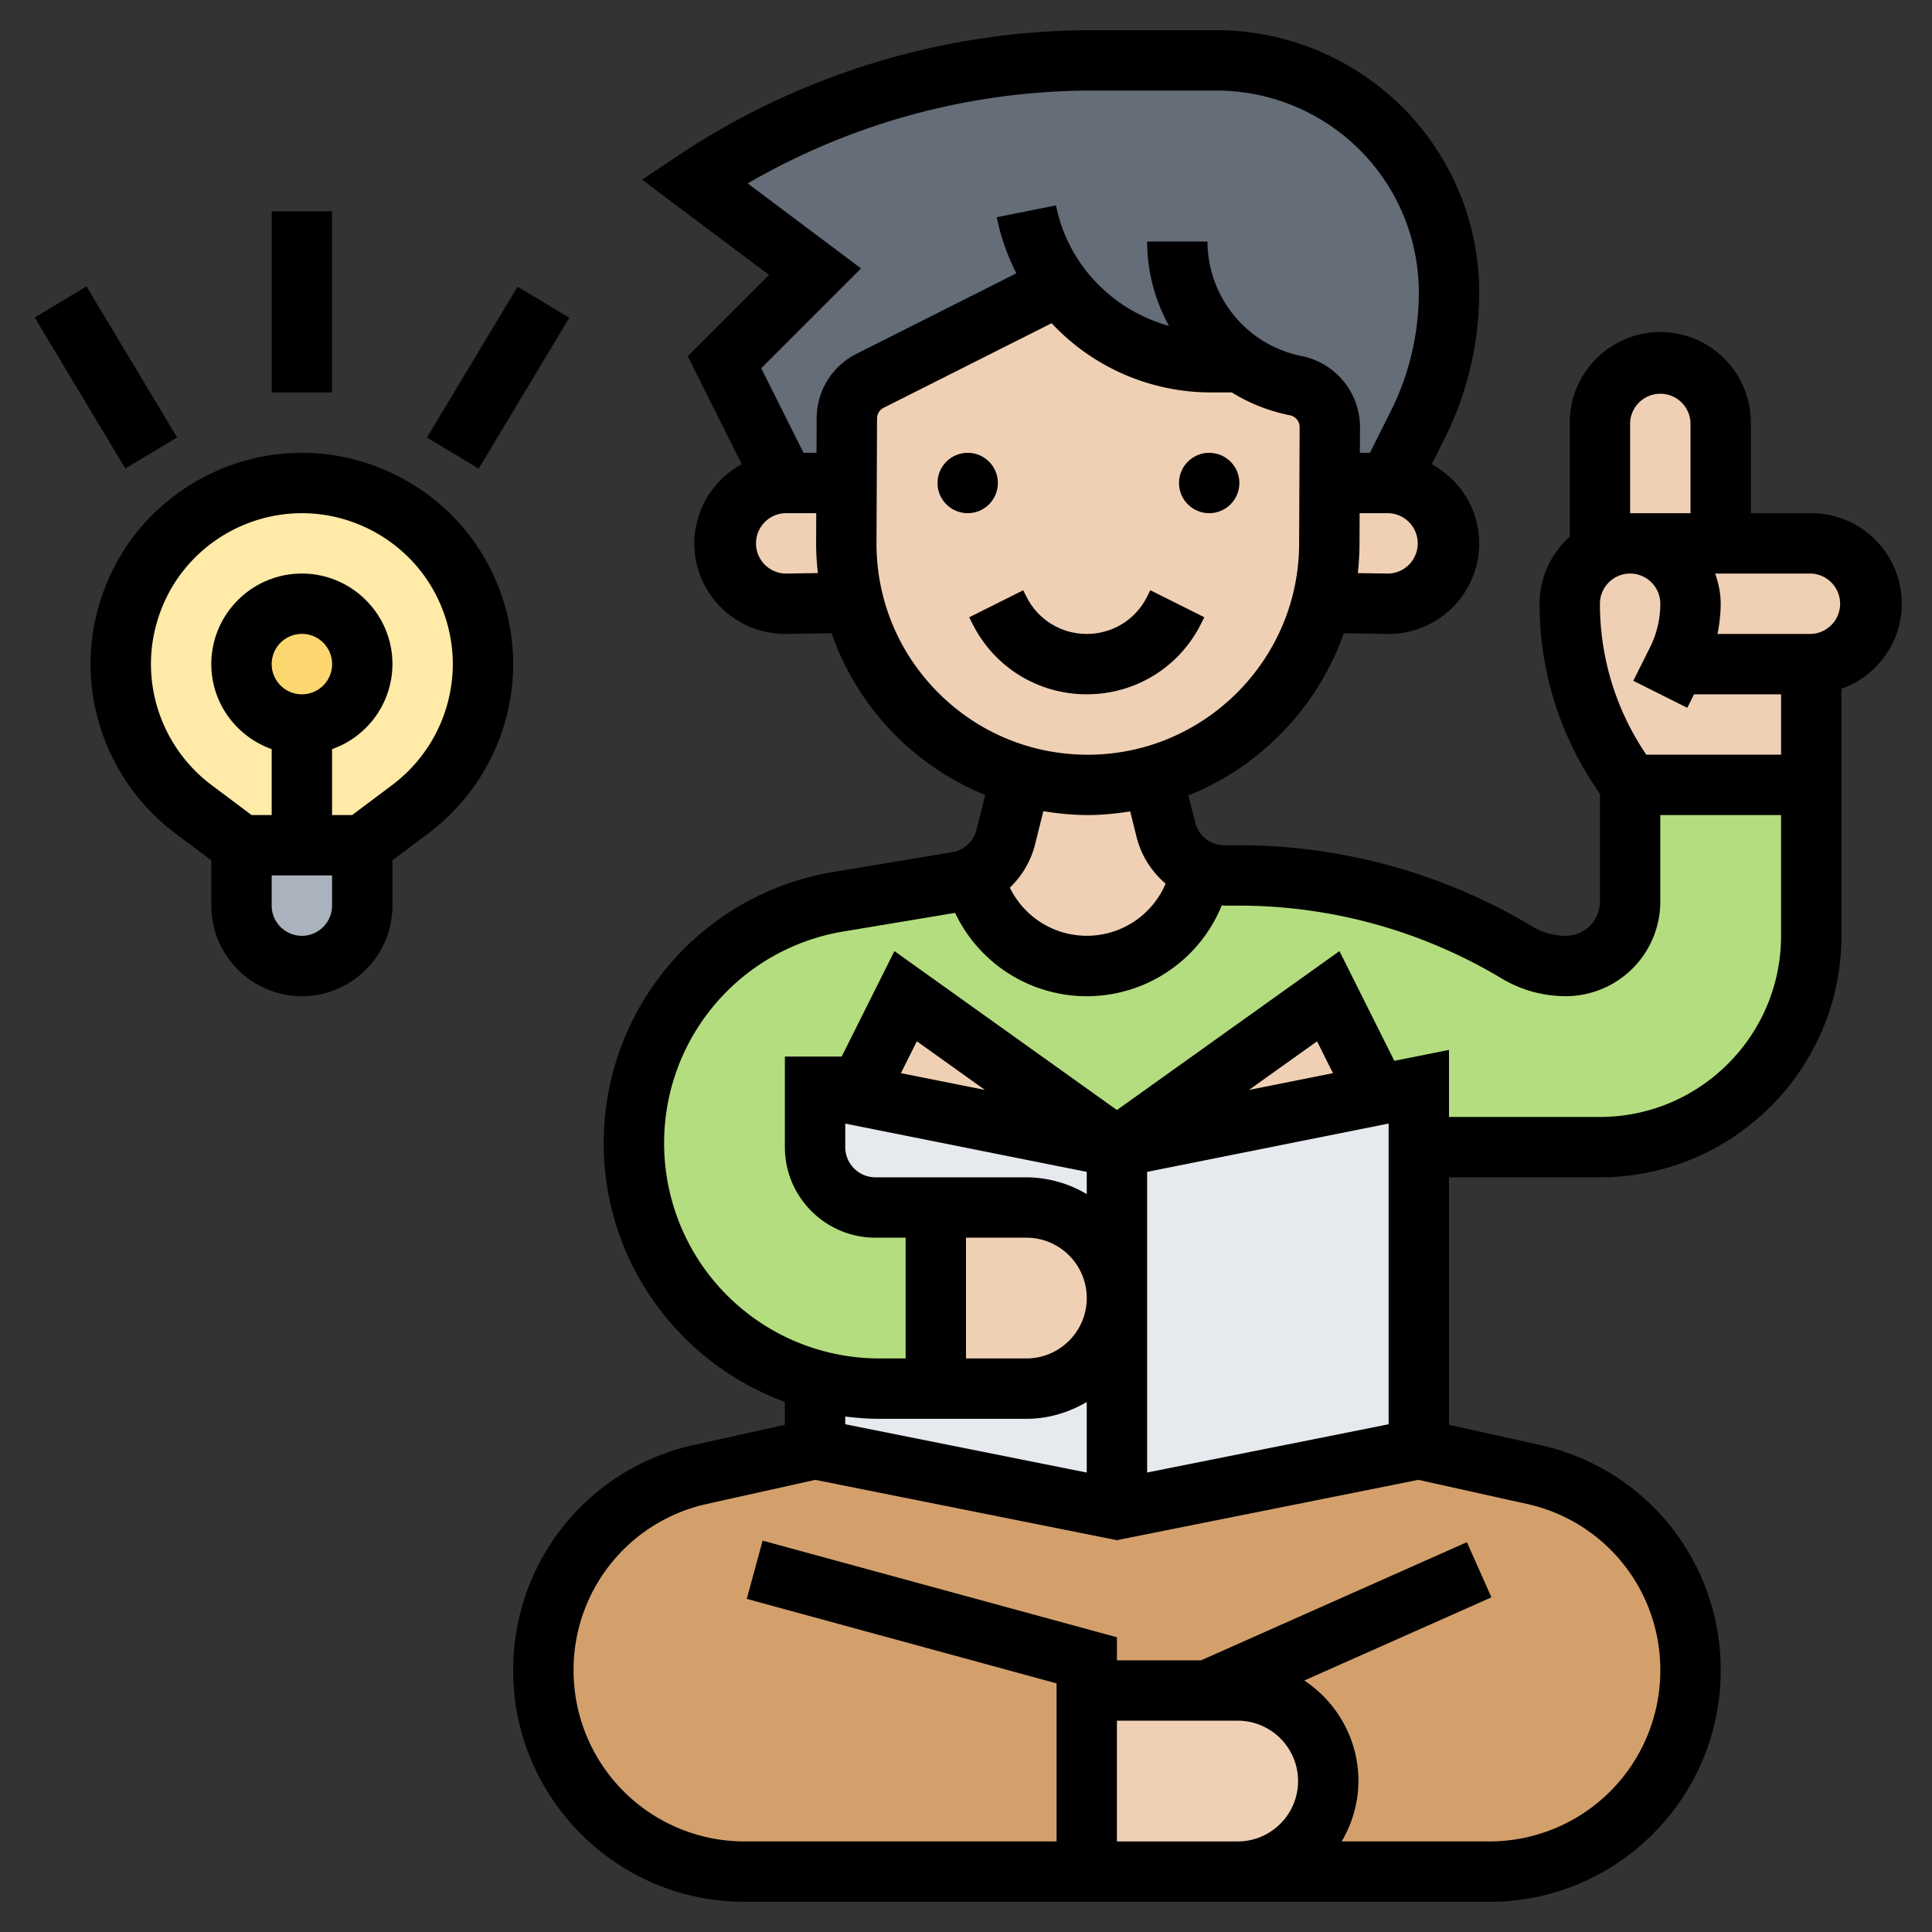
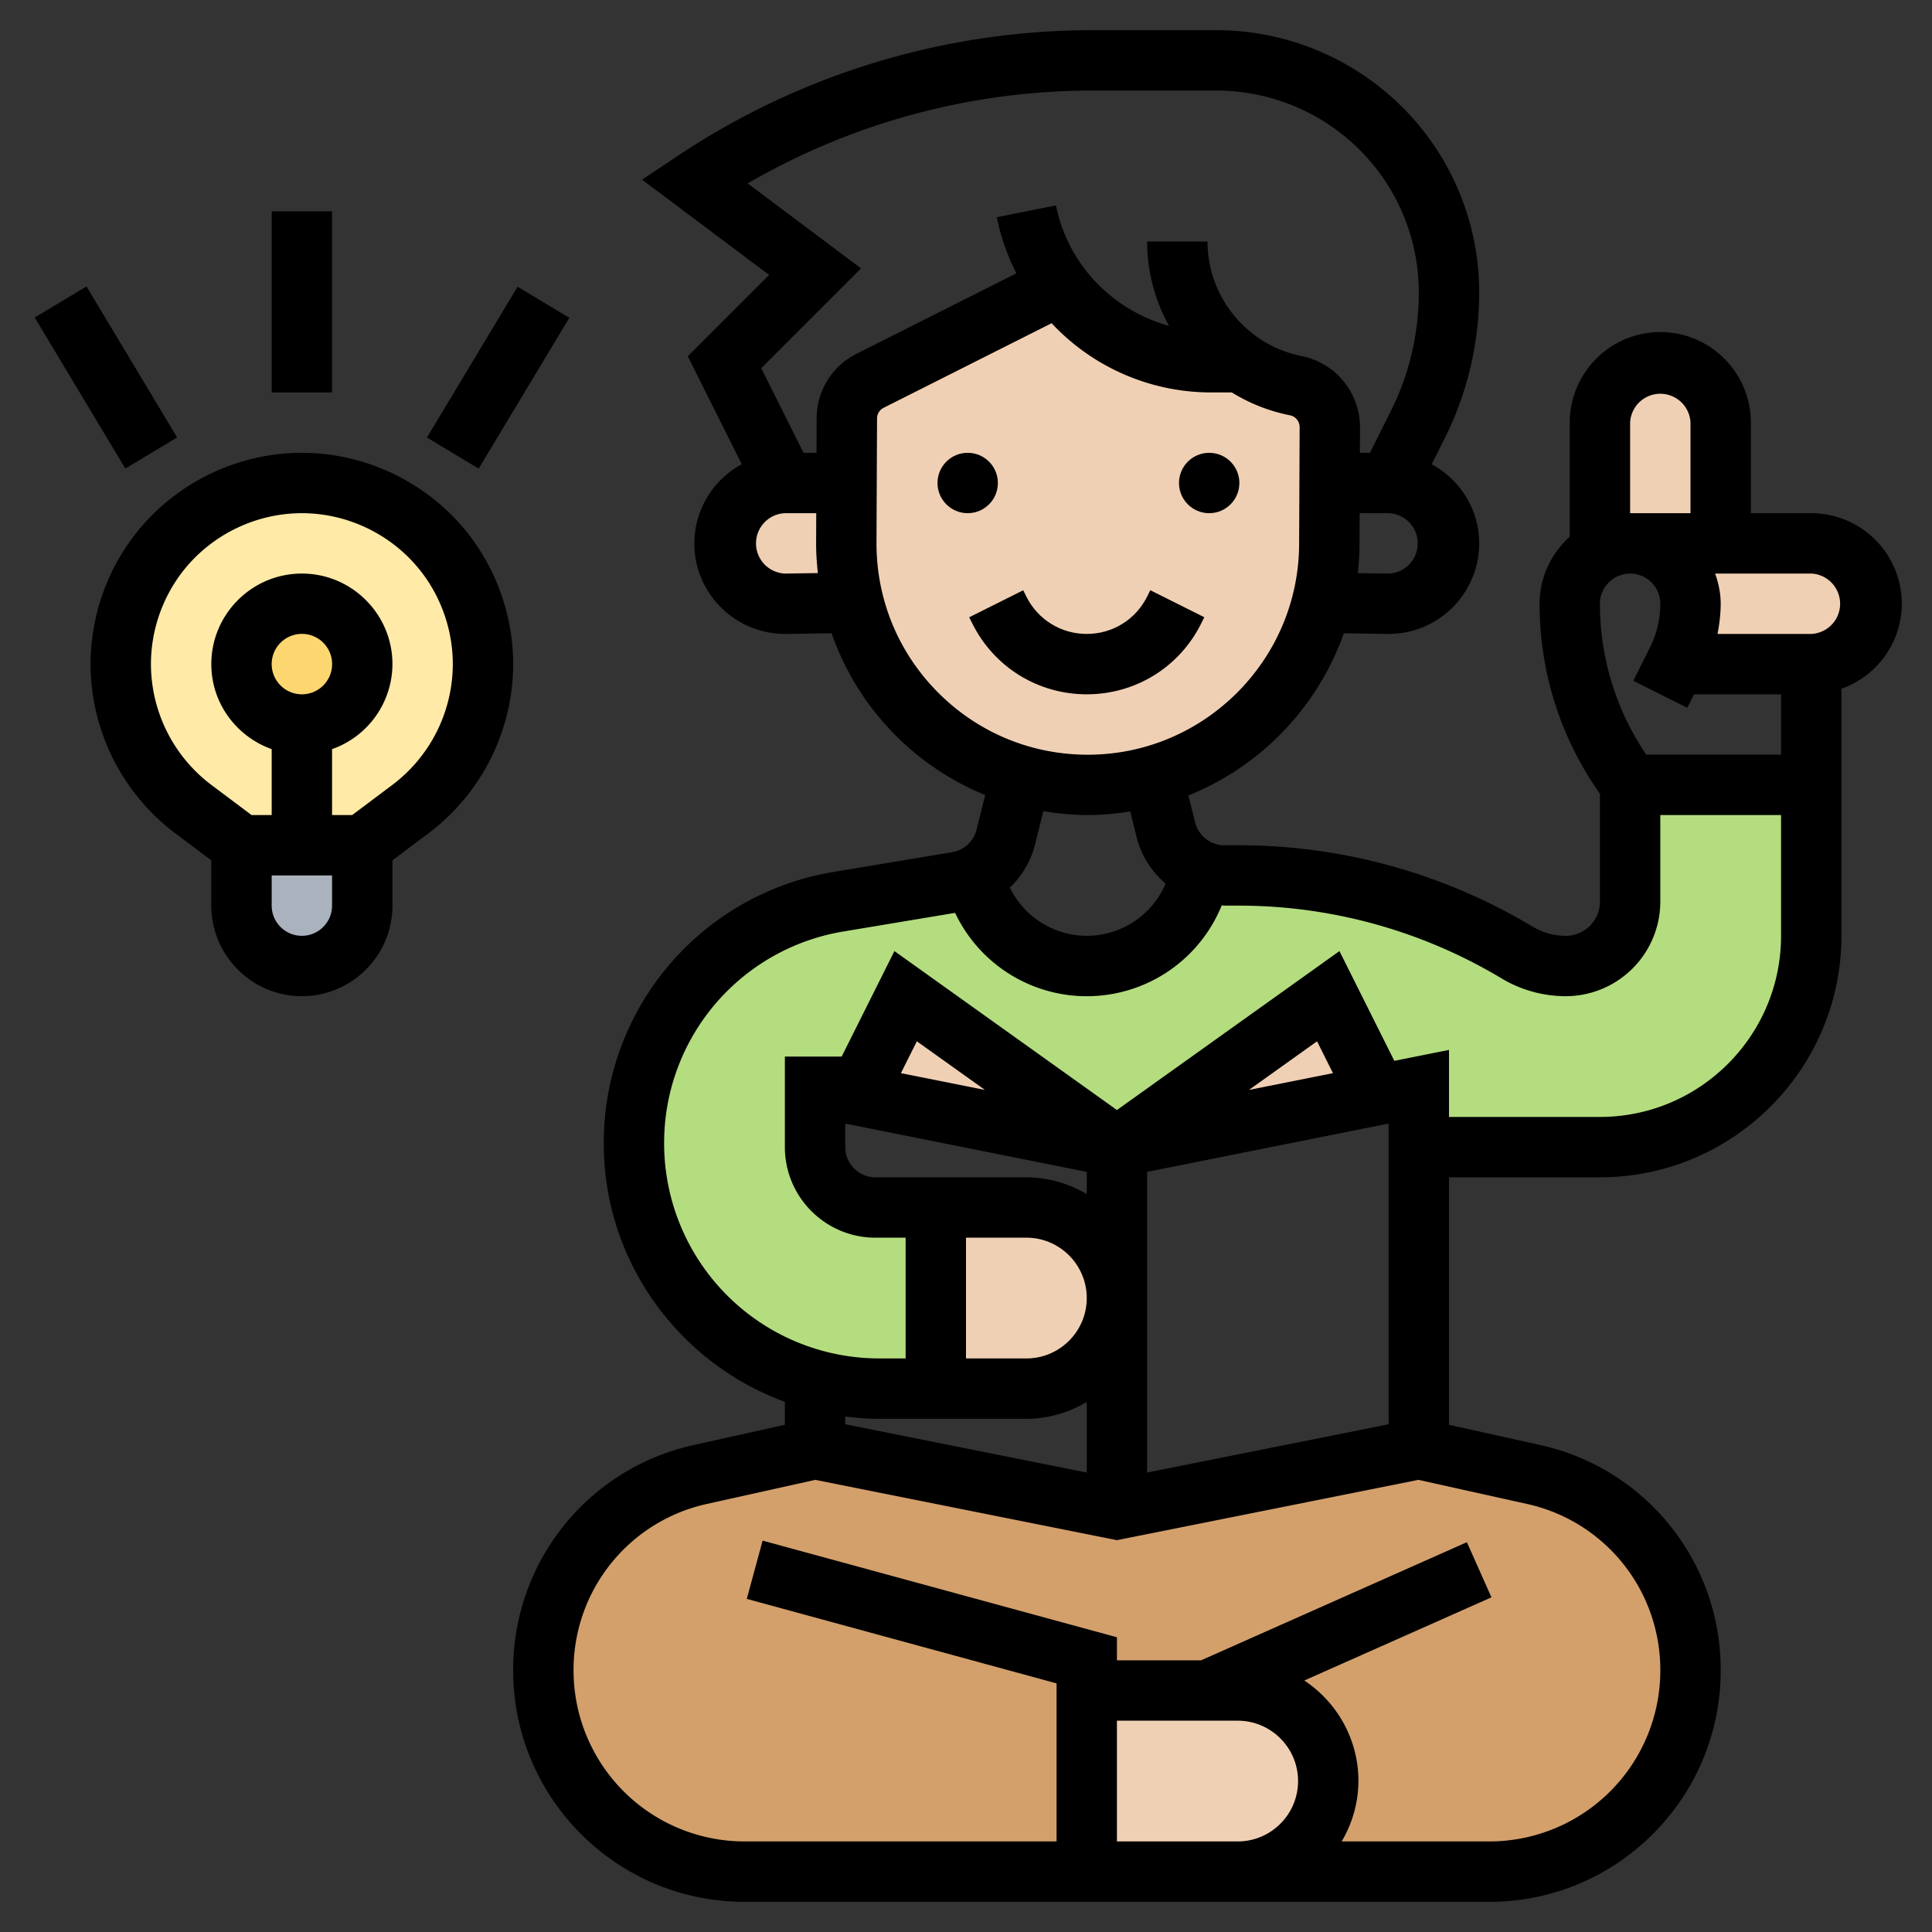
<svg xmlns="http://www.w3.org/2000/svg" width="512" height="512" x="0" y="0" viewBox="0 0 64 64" style="enable-background:new 0 0 512 512" xml:space="preserve" class="">
  <rect x="0" y="0" width="64" height="64" fill="#333333" stroke="none" />
  <g>
    <path fill="#d3a06c" d="M40 56h-4v6H24.66c-1.84 0-3.5-.74-4.71-1.95S18 57.18 18 55.34c0-3.12 2.17-5.82 5.21-6.5L27 48l10 2 10-2 3.79.84c3.04.68 5.21 3.38 5.21 6.5 0 1.84-.74 3.5-1.95 4.71S51.18 62 49.34 62H41c.83 0 1.58-.34 2.12-.88S44 59.83 44 59c0-1.66-1.34-3-3-3z" opacity="1" data-original="#d3a06c" class="" />
-     <path fill="#e6e9ed" d="M45.64 36.27 37 38l-8.64-1.73L27 36v12l10 2 10-2V36z" opacity="1" data-original="#e6e9ed" />
    <path fill="#b4dd7f" d="m30 33-1.64 3.27L27 36v2c0 1.1.9 2 2 2h2v6h-1.88c-.73 0-1.44-.1-2.12-.28a8.152 8.152 0 0 1-3.62-2.1 8.118 8.118 0 0 1 4.41-13.75l3.92-.65c.19-.04.38-.1.55-.18l.01.05A3.85 3.85 0 0 0 36 32a3.85 3.85 0 0 0 3.73-2.91l.06-.24v-.01c.24.11.5.16.77.16h.48c1.62 0 3.23.22 4.78.65s3.04 1.07 4.44 1.9c.48.3 1.04.45 1.61.45 1.18 0 2.13-.95 2.13-2.13V26h6v5c0 3.87-3.13 7-7 7h-6v-2l-1.36.27L44 33l-7 5z" opacity="1" data-original="#b4dd7f" />
-     <path fill="#656d78" d="M41.09 12h-.99c-2.04 0-3.88-.98-5.02-2.54l-6.26 3.15c-.47.24-.76.72-.77 1.25L28.04 16H26l-2-4 3-3-4-3c1.96-1.3 4.08-2.3 6.31-2.98C31.54 2.35 33.86 2 36.21 2h4.09a7.722 7.722 0 0 1 6.94 4.36c.5 1.03.76 2.17.76 3.34 0 1.51-.35 3-1.03 4.36L46 16h-1.96l.01-1.85c0-.67-.47-1.24-1.13-1.37-.67-.13-1.29-.4-1.83-.78z" opacity="1" data-original="#656d78" />
    <path fill="#f0d0b4" d="M45.64 36.27 37 38l7-5zM37 38l-8.64-1.73L30 33zM41 56a2.996 2.996 0 0 1 2.12 5.12c-.54.54-1.29.88-2.12.88h-5v-6h4zM36.12 40.88A2.996 2.996 0 0 1 34 46h-3v-6h3c.83 0 1.58.34 2.12.88zM54 18h6c1.1 0 2 .9 2 2 0 .55-.22 1.05-.59 1.41-.36.37-.86.59-1.41.59h-4.5l.05-.11c.3-.58.45-1.23.45-1.89 0-.55-.22-1.05-.59-1.41-.36-.37-.86-.59-1.41-.59z" opacity="1" data-original="#f0d0b4" />
    <path fill="#f0d0b4" d="M57 14v4h-3c-.36 0-.71.1-1 .27V14c0-1.1.9-2 2-2 .55 0 1.05.22 1.41.59.37.36.59.86.59 1.41z" opacity="1" data-original="#f0d0b4" />
-     <path fill="#f0d0b4" d="M53.66 25.5A9.954 9.954 0 0 1 52 20c0-.55.22-1.05.59-1.41.12-.13.26-.23.41-.32.29-.17.64-.27 1-.27.55 0 1.05.22 1.41.59.37.36.59.86.59 1.41 0 .66-.15 1.31-.45 1.89l-.05.11H60v4h-6zM47.41 19.41c-.36.37-.86.59-1.41.59l-2.03-.03-.18-.04c.16-.61.24-1.25.24-1.9l.01-2.03H46c1.1 0 2 .9 2 2 0 .55-.22 1.05-.59 1.41zM39.79 28.84v.01l-.06.24A3.85 3.85 0 0 1 36 32c-1.76 0-3.3-1.2-3.73-2.91l-.01-.05c.52-.26.91-.73 1.06-1.31l.51-2.04a8.009 8.009 0 0 0 4.34.02l.45 1.78c.15.63.6 1.12 1.17 1.35z" opacity="1" data-original="#f0d0b4" />
    <path fill="#f0d0b4" d="M38.17 25.71a8.009 8.009 0 0 1-4.34-.02c-3.21-1.62-4.23-2.71-5.57-5.77a8.16 8.16 0 0 1-.23-1.93v-.02l.01-1.97.01-2.14c.01-.53.3-1.01.77-1.25l6.26-3.15A6.203 6.203 0 0 0 40.1 12h.99c.54.38 1.16.65 1.83.78.66.13 1.13.7 1.13 1.37L44.04 16l-.01 2.03c0 .65-.08 1.29-.24 1.9a7.965 7.965 0 0 1-5.62 5.78z" opacity="1" data-original="#f0d0b4" />
    <path fill="#f0d0b4" d="m28.04 16-.01 1.97v.02c0 .67.08 1.31.23 1.93l-.23.05L26 20c-.55 0-1.05-.22-1.41-.59-.37-.36-.59-.86-.59-1.41 0-1.1.9-2 2-2h2z" opacity="1" data-original="#f0d0b4" />
    <path fill="#aab2bd" d="M12 30c0 .55-.22 1.05-.59 1.41-.36.37-.86.59-1.41.59-1.1 0-2-.9-2-2v-2h4z" opacity="1" data-original="#aab2bd" />
    <path fill="#ffeaa7" d="M10 28H8l-1.6-1.2a5.839 5.839 0 0 1-1.77-2.12 6.002 6.002 0 0 1 .57-6.28c.56-.76 1.29-1.36 2.12-1.77.82-.41 1.74-.63 2.68-.63s1.86.22 2.68.63c.83.41 1.56 1.01 2.12 1.77a5.996 5.996 0 0 1-1.2 8.4L12 28z" opacity="1" data-original="#ffeaa7" class="" />
    <circle cx="10" cy="22" r="2" fill="#fcd770" opacity="1" data-original="#fcd770" />
    <circle cx="32.056" cy="16" r="1" fill="#000000" opacity="1" data-original="#000000" class="" />
    <circle cx="40.056" cy="16" r="1" fill="#000000" opacity="1" data-original="#000000" class="" />
    <path d="m39.789 20.658.105-.211-1.789-.895-.105.212c-.381.762-1.147 1.236-2 1.236s-1.619-.474-2-1.236l-.105-.211-1.789.895.105.21C32.933 22.103 34.385 23 36 23s3.067-.897 3.789-2.342z" fill="#000000" opacity="1" data-original="#000000" class="" />
    <path d="M63 20c0-1.654-1.346-3-3-3h-2v-3c0-1.654-1.346-3-3-3s-3 1.346-3 3v3.78c-.609.549-1 1.337-1 2.22 0 2.161.634 4.253 1.832 6.051l.168.252v3.565c0 .624-.508 1.132-1.133 1.132a2.13 2.13 0 0 1-1.097-.304A18.92 18.92 0 0 0 41.037 28h-.476c-.46 0-.858-.312-.971-.758l-.223-.891a9.052 9.052 0 0 0 5.149-5.373L46 21c1.654 0 3-1.346 3-3 0-1.134-.64-2.112-1.571-2.621l.437-.875A10.798 10.798 0 0 0 49 9.702a8.659 8.659 0 0 0-3.266-6.795A8.73 8.73 0 0 0 40.299 1h-4.088a24.736 24.736 0 0 0-13.766 4.168l-1.175.784 4.208 3.156-2.694 2.694 1.788 3.576A2.99 2.99 0 0 0 23 18c0 1.654 1.346 3 3.015 3l1.533-.023a8.974 8.974 0 0 0 5.088 5.359l-.287 1.149a1.002 1.002 0 0 1-.806.744l-3.921.654A9.091 9.091 0 0 0 20 37.879c0 3.932 2.506 7.28 6 8.559v.76l-3.003.667A7.614 7.614 0 0 0 17 55.341C17 59.564 20.436 63 24.658 63H49.342C53.564 63 57 59.564 57 55.341a7.613 7.613 0 0 0-5.997-7.476L48 47.198V39h5c4.411 0 8-3.589 8-8v-8.184A2.996 2.996 0 0 0 63 20zm-9-6a1.001 1.001 0 0 1 2 0v3h-2zm0 5c.552 0 1 .449 1 1 0 .5-.118 1-.342 1.447l-.553 1.105 1.789.895.224-.447H59v2h-4.465l-.039-.059A8.883 8.883 0 0 1 53 20c0-.551.448-1 1-1zm-7.985 0-1.035-.015a8.95 8.95 0 0 0 .055-.946L45.04 17H46a1.001 1.001 0 0 1 .015 2zM26 19a1.001 1.001 0 0 1 0-2h1.039l-.004.961c-.002.345.021.685.058 1.023zm1.053-5.147L27.048 15h-.43l-1.401-2.803 3.306-3.306-3.754-2.815A22.733 22.733 0 0 1 36.211 3h4.088c1.516 0 3.002.521 4.186 1.468A6.674 6.674 0 0 1 47 9.702c0 1.35-.319 2.701-.923 3.907L45.382 15h-.334l.004-.843a2.406 2.406 0 0 0-1.934-2.362A3.878 3.878 0 0 1 40 8h-2c0 1.004.265 1.956.722 2.794-1.862-.515-3.348-2.026-3.741-3.99l-1.961.392c.132.659.355 1.281.649 1.858l-5.297 2.667a2.387 2.387 0 0 0-1.319 2.132zm1.982 4.117.018-4.108a.396.396 0 0 1 .22-.354l5.563-2.801A7.224 7.224 0 0 0 40.099 13h.706a5.82 5.82 0 0 0 1.925.757.4.4 0 0 1 .322.393l-.017 3.881c-.017 3.843-3.157 6.97-7 6.97-1.876 0-3.638-.732-4.961-2.061s-2.047-3.095-2.039-4.97zm7 9.03c.479 0 .945-.049 1.404-.121l.212.849c.155.621.502 1.15.961 1.544a2.835 2.835 0 0 1-5.159.132c.399-.383.695-.874.835-1.434l.275-1.099c.483.079.973.129 1.472.129zm-6.914 20H34c.732 0 1.409-.212 2-.556v2.336l-8-1.6v-.256c.368.045.741.076 1.121.076zM38 38.82l8-1.6v9.96l-8 1.6zm3.373-2.714 2.256-1.611.527 1.055zM28 37.22l8 1.6v.736A3.959 3.959 0 0 0 34 39h-5c-.552 0-1-.449-1-1zm1.844-1.671.528-1.055 2.256 1.611zM34 41c1.103 0 2 .897 2 2s-.897 2-2 2h-2v-4zm3 20v-4h4c1.103 0 2 .897 2 2s-.897 2-2 2zm18-5.659A5.665 5.665 0 0 1 49.342 61h-4.898A3.959 3.959 0 0 0 45 59c0-1.39-.714-2.614-1.793-3.331l6.199-2.755-.813-1.827L39.788 55H37v-.764l-11.737-3.201-.525 1.93L35 55.764V61H24.658A5.665 5.665 0 0 1 19 55.341a5.626 5.626 0 0 1 4.431-5.524l3.58-.795L37 51.02l9.99-1.998 3.58.795A5.626 5.626 0 0 1 55 55.341zM53 37h-5v-2.22l-1.811.362-1.818-3.636L37 36.771l-7.371-5.265L27.882 35H26v3c0 1.654 1.346 3 3 3h1v4h-.879A7.128 7.128 0 0 1 22 37.879a7.098 7.098 0 0 1 5.95-7.024l3.689-.615a4.826 4.826 0 0 0 8.833-.248c.03.001.059.008.09.008h.476c3.065 0 6.075.834 8.705 2.412a4.139 4.139 0 0 0 2.124.588A3.136 3.136 0 0 0 55 29.868V27h4v4c0 3.309-2.691 6-6 6zm7-16h-3.105c.064-.33.105-.664.105-1 0-.352-.072-.686-.184-1H60a1.001 1.001 0 0 1 0 2zM15.6 17.8C14.285 16.047 12.191 15 10 15s-4.285 1.047-5.6 2.8A7.04 7.04 0 0 0 3 22a7.035 7.035 0 0 0 2.8 5.6l1.2.9V30c0 1.654 1.346 3 3 3s3-1.346 3-3v-1.5l1.199-.9A7.033 7.033 0 0 0 17 22a7.04 7.04 0 0 0-1.4-4.2zM10 31c-.552 0-1-.449-1-1v-1h2v1c0 .551-.448 1-1 1zm-1-9a1.001 1.001 0 1 1 1 1c-.552 0-1-.449-1-1zm3.999 4-1.333 1H11v-2.184A2.996 2.996 0 0 0 13 22c0-1.654-1.346-3-3-3s-3 1.346-3 3c0 1.302.839 2.402 2 2.816V27h-.666L7 26a5.024 5.024 0 0 1-2-4c0-1.075.355-2.141 1-3 .939-1.252 2.435-2 4-2s3.061.748 4 2c.645.859 1 1.925 1 3a5.023 5.023 0 0 1-2.001 4zM1.15 10.518l1.715-1.03 3.003 5.003-1.716 1.03zM14.143 14.494l3.003-4.997 1.714 1.03-3.003 4.997zM9 7h2v6H9z" fill="#000000" opacity="1" data-original="#000000" class="" />
  </g>
</svg>